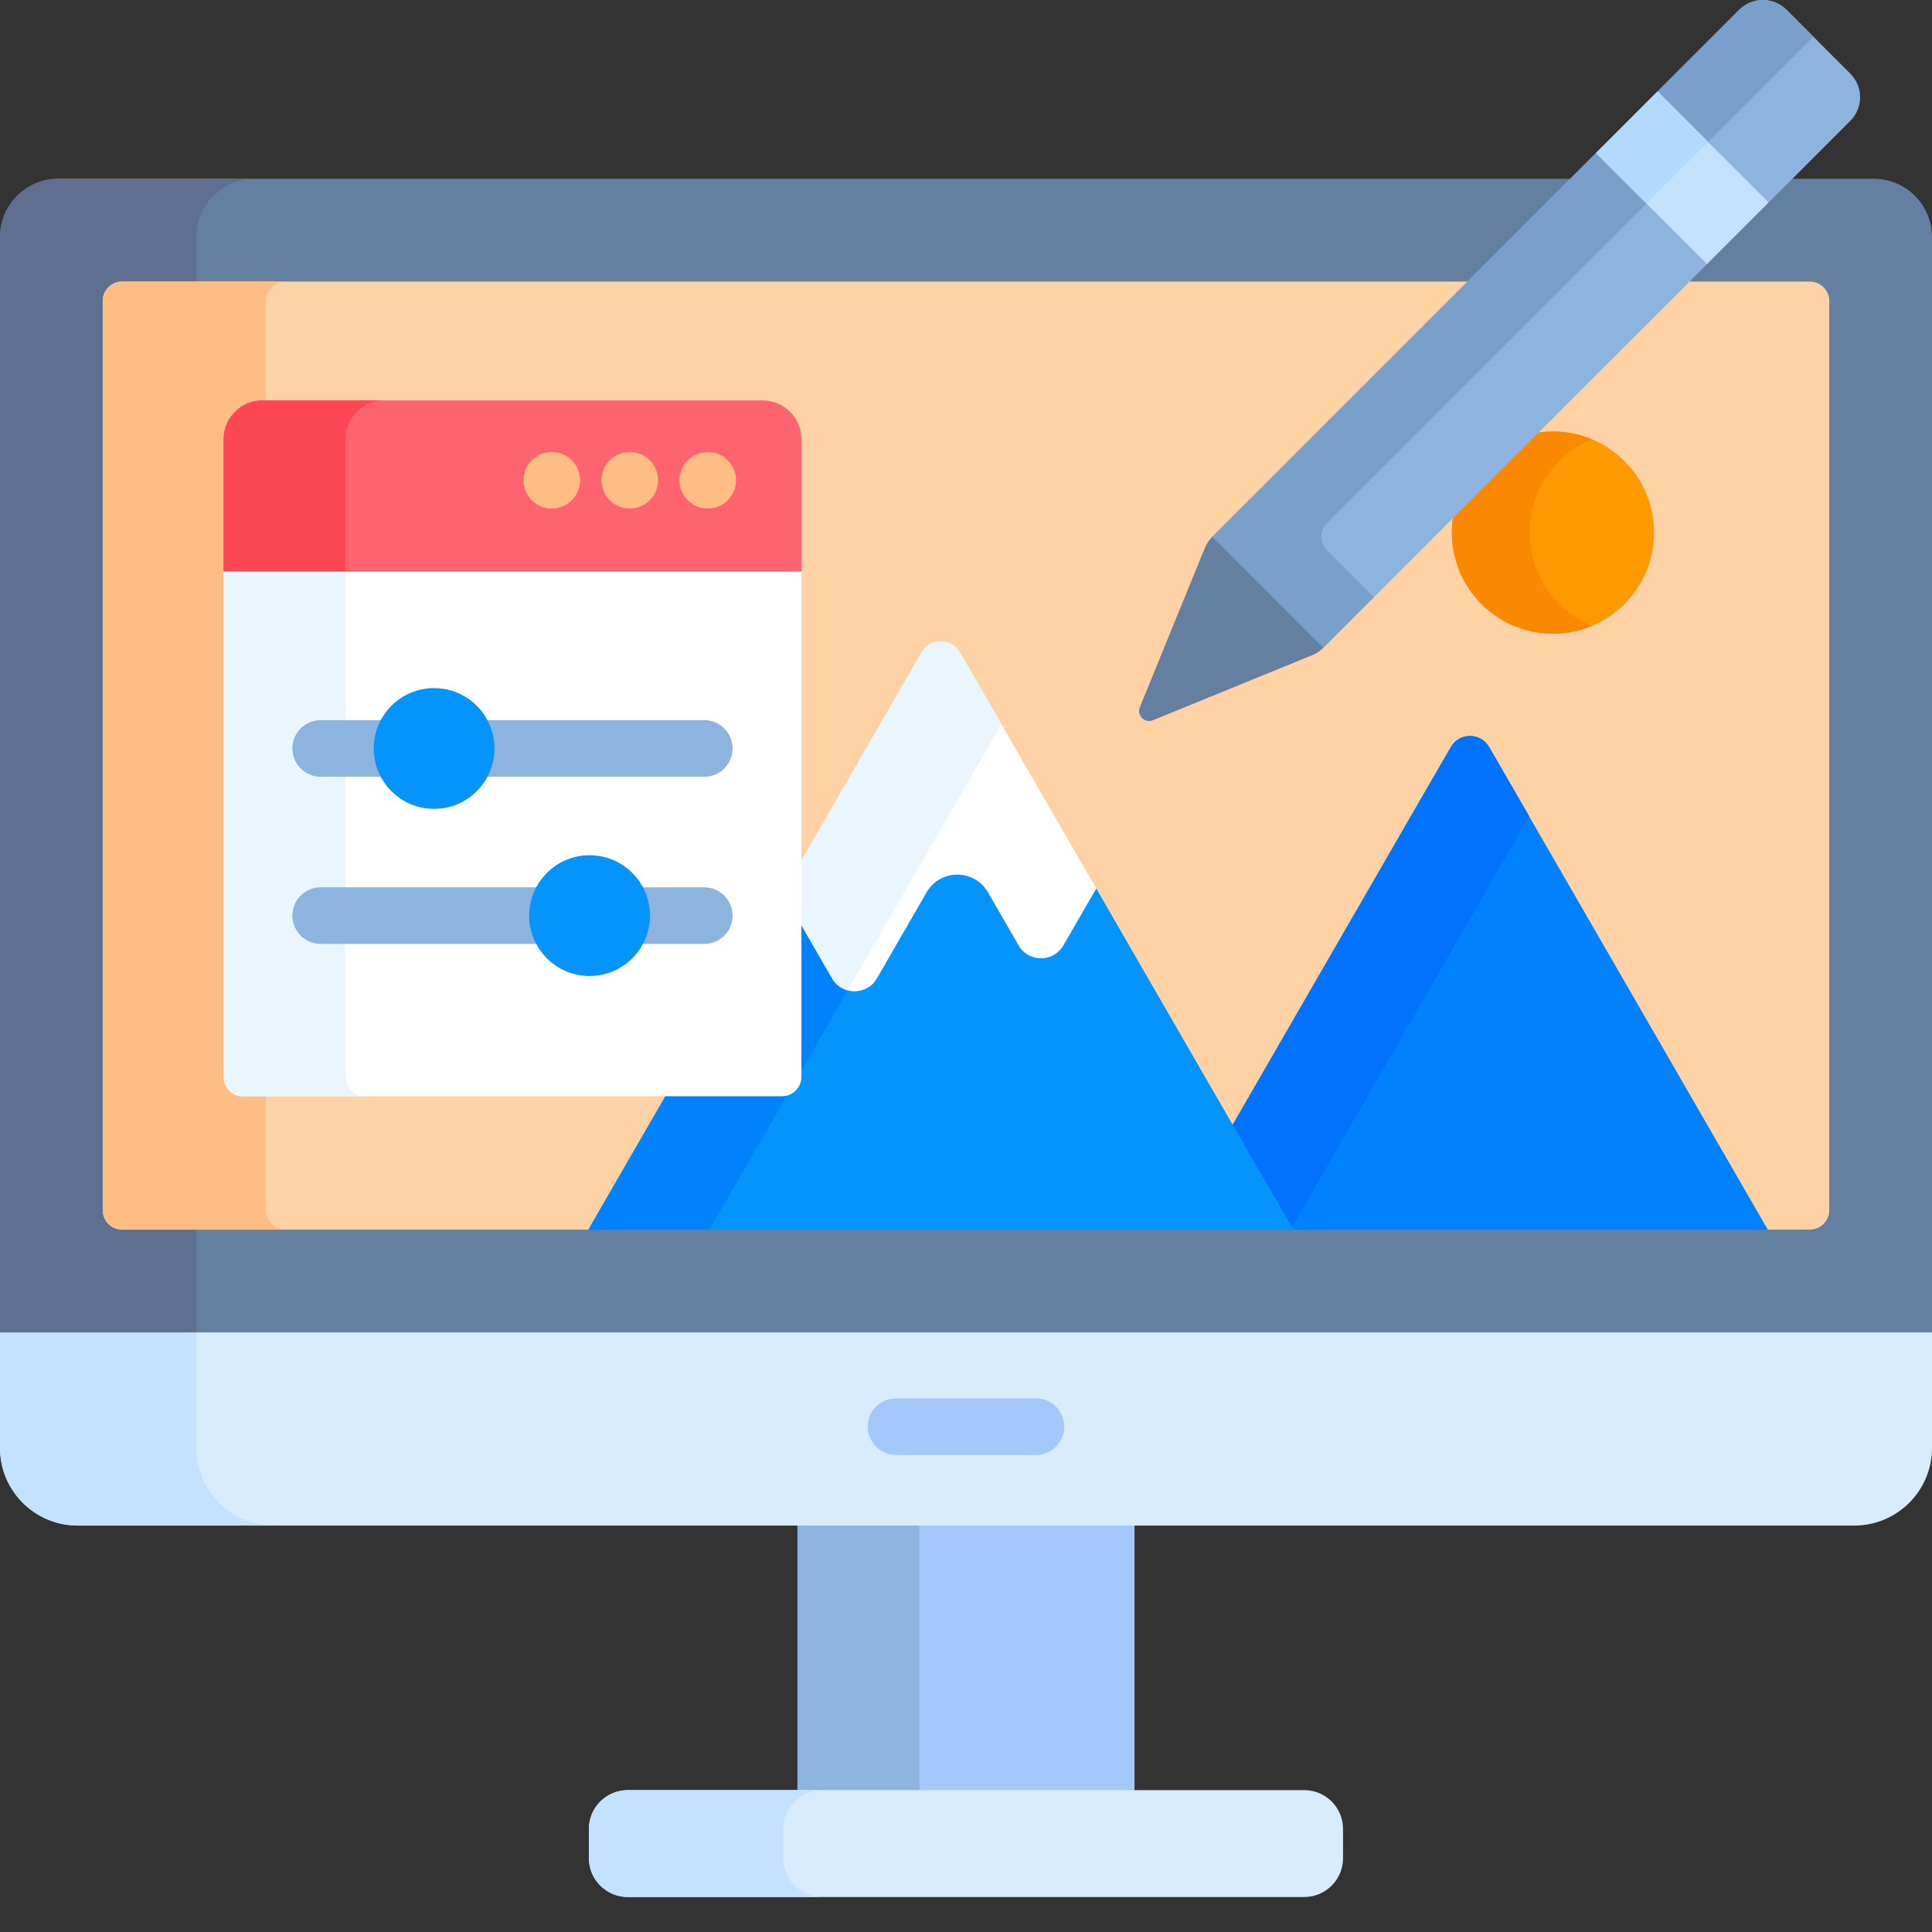
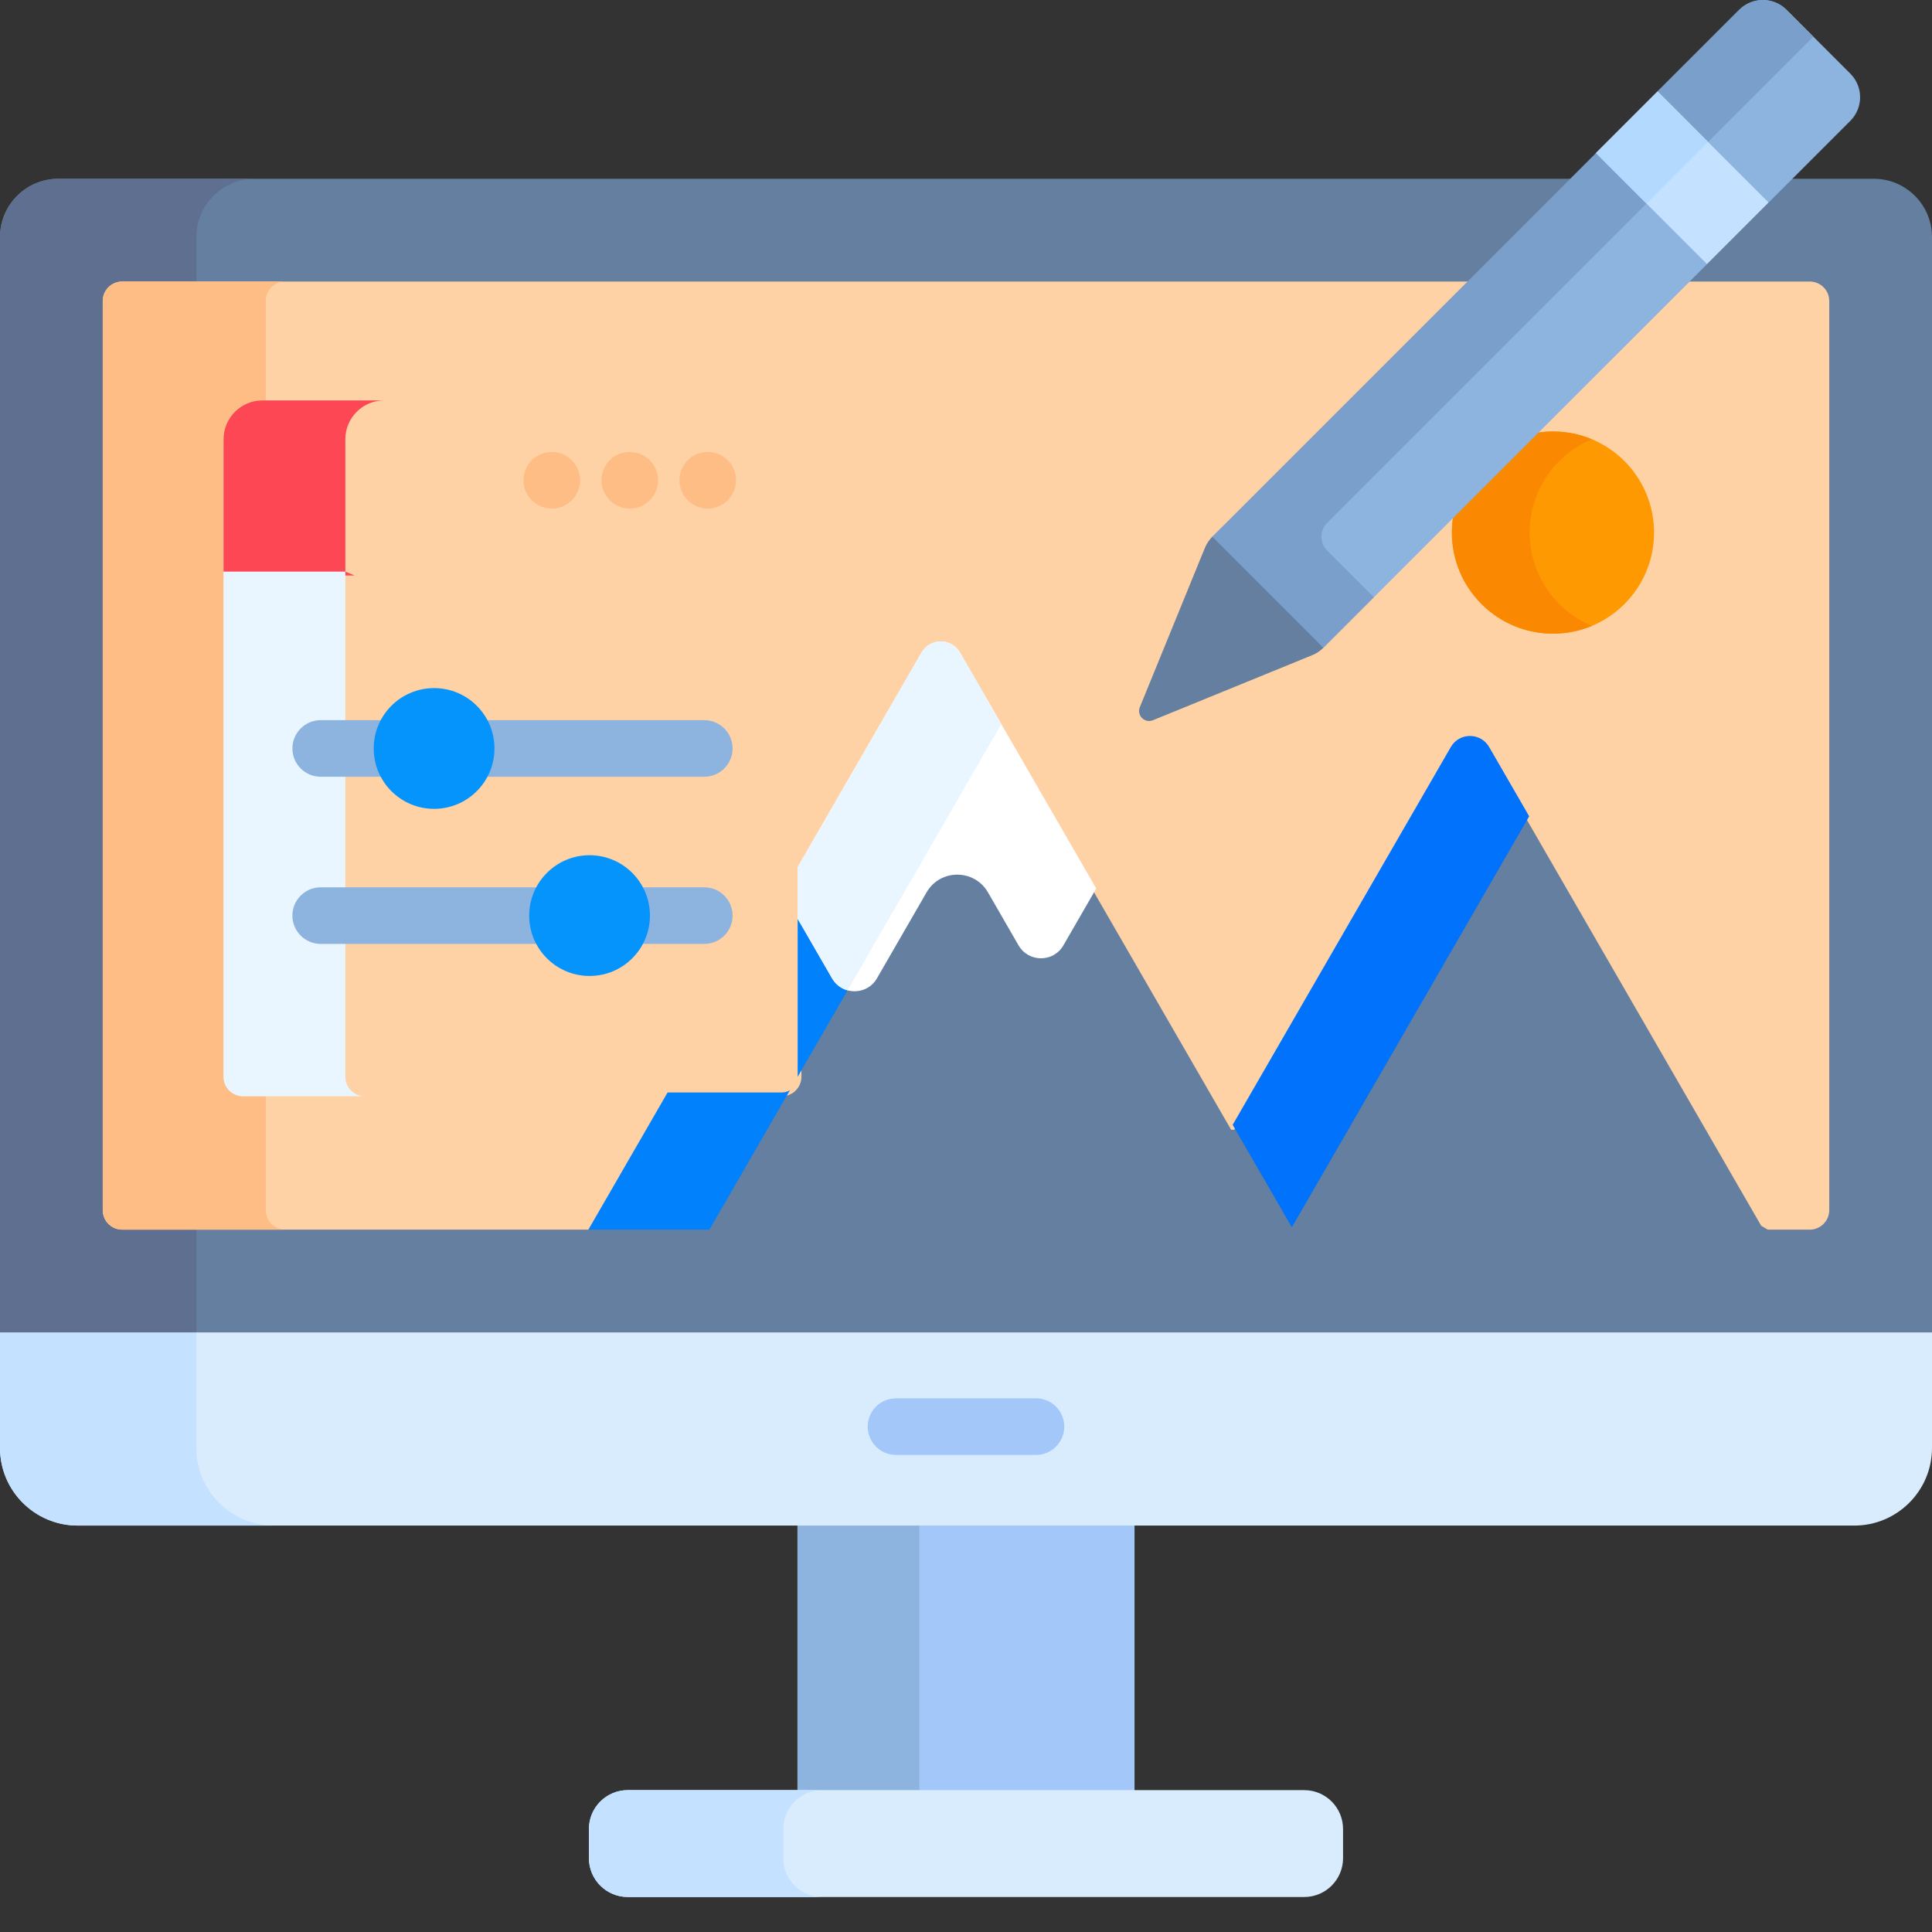
<svg xmlns="http://www.w3.org/2000/svg" width="44" height="44" viewBox="0 0 44 44" fill="none">
  <rect x="0" y="0" width="44" height="44" fill="#333333" stroke="none" />
  <path d="M18.162 34.656H25.838V40.858H18.162V34.656Z" fill="#A2C7F8" />
  <path d="M18.162 34.656H20.938V40.858H18.162V34.656Z" fill="#8DB3DF" />
  <path d="M29.702 43.203H14.298C13.809 43.203 13.412 42.807 13.412 42.318V41.654C13.412 41.165 13.809 40.769 14.298 40.769H29.702C30.191 40.769 30.587 41.165 30.587 41.654V42.318C30.587 42.807 30.191 43.203 29.702 43.203Z" fill="#D8ECFE" />
  <path d="M17.839 42.318V41.654C17.839 41.165 18.235 40.769 18.724 40.769H14.298C13.809 40.769 13.412 41.165 13.412 41.654V42.318C13.412 42.807 13.809 43.203 14.298 43.203H18.724C18.235 43.203 17.839 42.807 17.839 42.318Z" fill="#C4E2FF" />
  <path d="M0 32.974C0 33.952 0.793 34.744 1.771 34.744H42.229C43.207 34.744 44 33.952 44 32.974V30.344H0V32.974Z" fill="#D8ECFE" />
  <path d="M4.471 32.974V30.344H0V32.974C0 33.952 0.793 34.744 1.771 34.744H6.241C5.264 34.744 4.471 33.952 4.471 32.974Z" fill="#C4E2FF" />
  <path d="M23.594 33.135H20.407C20.05 33.135 19.762 32.846 19.762 32.49C19.762 32.134 20.05 31.846 20.407 31.846H23.594C23.95 31.846 24.238 32.134 24.238 32.49C24.238 32.846 23.95 33.135 23.594 33.135Z" fill="#A2C7F8" />
  <path d="M44 30.344H0V5.399C0 4.666 0.595 4.071 1.328 4.071H42.672C43.406 4.071 44 4.666 44 5.399V30.344H44Z" fill="#647FA0" />
  <path d="M2.783 28.004C2.539 28.004 2.34 27.806 2.34 27.561V6.854C2.34 6.61 2.539 6.412 2.783 6.412H4.471V5.399C4.471 4.666 5.065 4.071 5.799 4.071H1.328C0.595 4.071 0 4.666 0 5.399V30.344H4.471V28.004H2.783Z" fill="#5E6F90" />
  <path d="M41.217 6.412H2.783C2.538 6.412 2.34 6.61 2.34 6.854V27.561C2.34 27.805 2.538 28.004 2.783 28.004H13.4L13.549 27.918L15.253 24.966H17.809C18.053 24.966 18.252 24.767 18.252 24.523V19.771L21.063 14.903C21.138 14.772 21.274 14.694 21.426 14.694C21.577 14.694 21.713 14.772 21.788 14.903L28.04 25.732L28.073 25.727L28.106 25.733L33.115 17.056C33.19 16.925 33.326 16.847 33.478 16.847C33.629 16.847 33.765 16.925 33.841 17.056L40.111 27.918L40.26 28.004H41.217C41.461 28.004 41.66 27.805 41.66 27.561V6.854C41.66 6.61 41.461 6.412 41.217 6.412Z" fill="#FED2A4" />
  <path d="M35.368 14.431C36.639 14.431 37.67 13.4 37.67 12.129C37.67 10.857 36.639 9.827 35.368 9.827C34.097 9.827 33.066 10.857 33.066 12.129C33.066 13.4 34.097 14.431 35.368 14.431Z" fill="#FE9901" />
  <path d="M34.837 12.129C34.837 11.171 35.422 10.351 36.254 10.004C35.981 9.89 35.682 9.827 35.368 9.827C34.097 9.827 33.066 10.857 33.066 12.129C33.066 13.4 34.097 14.431 35.368 14.431C35.682 14.431 35.981 14.368 36.254 14.254C35.422 13.907 34.837 13.086 34.837 12.129Z" fill="#FB8801" />
  <path d="M6.053 27.561V24.966H5.533C5.289 24.966 5.09 24.767 5.09 24.523V10.004C5.09 9.515 5.487 9.118 5.976 9.118H6.053V6.854C6.053 6.61 6.251 6.412 6.496 6.412H2.783C2.538 6.412 2.34 6.61 2.34 6.854V27.561C2.34 27.806 2.538 28.004 2.783 28.004H6.496C6.251 28.004 6.053 27.805 6.053 27.561Z" fill="#FFBD86" />
-   <path d="M33.041 17.014L26.695 28.004H40.26L33.915 17.014C33.721 16.677 33.235 16.677 33.041 17.014Z" fill="#0182FC" />
  <path d="M29.421 27.951L34.826 18.59L33.915 17.014C33.721 16.677 33.235 16.677 33.041 17.014L28.073 25.617L29.421 27.951Z" fill="#0172FB" />
-   <path d="M24.966 20.235H24.867L24.144 21.487C24.053 21.645 23.89 21.739 23.707 21.739C23.525 21.739 23.362 21.645 23.271 21.487L22.574 20.28C22.413 20.001 22.124 19.834 21.801 19.834C21.478 19.834 21.189 20.001 21.027 20.28L19.897 22.238C19.806 22.395 19.643 22.49 19.461 22.49C19.279 22.49 19.116 22.395 19.025 22.238L18.166 20.751V24.523C18.166 24.72 18.006 24.88 17.81 24.88H15.204L13.4 28.004H29.452L24.966 20.235Z" fill="#0593FC" />
  <path d="M18.166 24.523C18.166 24.523 18.166 24.523 18.166 24.524L19.304 22.554C19.162 22.515 19.033 22.425 18.95 22.281L18.166 20.923V24.523Z" fill="#0182FC" />
  <path d="M17.809 24.88H15.204L13.4 28.004H16.157L17.99 24.829C17.937 24.861 17.876 24.88 17.809 24.88Z" fill="#0182FC" />
-   <path d="M36.543 3.552L36.351 3.482L27.609 12.224L27.619 12.342L30.025 14.748L30.138 14.753L38.881 6.011L38.72 5.729L36.543 3.552Z" fill="#8DB3DF" />
+   <path d="M36.543 3.552L27.609 12.224L27.619 12.342L30.025 14.748L30.138 14.753L38.881 6.011L38.72 5.729L36.543 3.552Z" fill="#8DB3DF" />
  <path d="M42.139 1.676L40.686 0.223C40.389 -0.074 39.907 -0.074 39.61 0.223L37.754 2.079L37.899 2.346L40.103 4.551L40.283 4.609L42.14 2.752C42.437 2.455 42.437 1.973 42.139 1.676Z" fill="#8DB3DF" />
  <path d="M21.863 14.86C21.669 14.524 21.183 14.524 20.988 14.86L18.166 19.748V20.923L18.95 22.281C19.177 22.674 19.745 22.674 19.972 22.281L21.102 20.323C21.412 19.785 22.189 19.785 22.5 20.323L23.197 21.53C23.424 21.923 23.991 21.923 24.218 21.53L24.966 20.235L21.863 14.86Z" fill="white" />
  <path d="M21.863 14.86C21.669 14.524 21.183 14.524 20.988 14.86L18.166 19.748V20.923L18.95 22.281C19.033 22.425 19.162 22.515 19.303 22.554L22.804 16.49L21.863 14.86Z" fill="#EAF6FF" />
-   <path d="M17.367 9.119H5.976C5.487 9.119 5.091 9.515 5.091 10.004V13.018L5.302 13.106H18.025L18.252 13.018V10.004C18.252 9.515 17.856 9.119 17.367 9.119Z" fill="#FE646F" />
  <path d="M7.865 10.004C7.865 9.515 8.261 9.119 8.75 9.119H5.976C5.487 9.119 5.091 9.515 5.091 10.004V13.018L5.302 13.106H8.076L7.865 13.018V10.004Z" fill="#FD4755" />
-   <path d="M17.81 24.966H5.533C5.289 24.966 5.091 24.768 5.091 24.523V13.018H18.252V24.523C18.252 24.768 18.054 24.966 17.81 24.966Z" fill="white" />
  <path d="M7.865 24.523V13.018H5.091V24.523C5.091 24.768 5.289 24.966 5.533 24.966H8.307C8.063 24.966 7.865 24.768 7.865 24.523Z" fill="#EAF6FF" />
  <path d="M16.039 21.497H7.304C6.948 21.497 6.659 21.208 6.659 20.852C6.659 20.497 6.948 20.208 7.304 20.208H16.039C16.395 20.208 16.684 20.497 16.684 20.852C16.684 21.208 16.395 21.497 16.039 21.497Z" fill="#8DB3DF" />
  <path d="M13.427 22.227C14.187 22.227 14.802 21.612 14.802 20.852C14.802 20.093 14.187 19.477 13.427 19.477C12.668 19.477 12.052 20.093 12.052 20.852C12.052 21.612 12.668 22.227 13.427 22.227Z" fill="#0593FC" />
  <path d="M16.039 17.69H7.304C6.948 17.69 6.659 17.402 6.659 17.046C6.659 16.69 6.948 16.401 7.304 16.401H16.039C16.395 16.401 16.684 16.69 16.684 17.046C16.684 17.402 16.395 17.69 16.039 17.69Z" fill="#8DB3DF" />
  <path d="M9.886 18.421C10.646 18.421 11.261 17.805 11.261 17.046C11.261 16.286 10.646 15.671 9.886 15.671C9.127 15.671 8.511 16.286 8.511 17.046C8.511 17.805 9.127 18.421 9.886 18.421Z" fill="#0593FC" />
  <path d="M16.118 11.582C16.474 11.582 16.763 11.293 16.763 10.937C16.763 10.581 16.474 10.293 16.118 10.293C15.762 10.293 15.474 10.581 15.474 10.937C15.474 11.293 15.762 11.582 16.118 11.582Z" fill="#FFBD86" />
  <path d="M14.342 11.582C14.698 11.582 14.987 11.293 14.987 10.937C14.987 10.581 14.698 10.293 14.342 10.293C13.986 10.293 13.697 10.581 13.697 10.937C13.697 11.293 13.986 11.582 14.342 11.582Z" fill="#FFBD86" />
  <path d="M12.566 11.582C12.922 11.582 13.211 11.293 13.211 10.937C13.211 10.581 12.922 10.293 12.566 10.293C12.21 10.293 11.922 10.581 11.922 10.937C11.922 11.293 12.21 11.582 12.566 11.582Z" fill="#FFBD86" />
  <path d="M41.298 0.836L40.686 0.223C40.388 -0.074 39.907 -0.074 39.61 0.223L37.753 2.079L38.904 3.23L41.298 0.836Z" fill="#799FCA" />
  <path d="M30.223 11.911L37.502 4.632L36.351 3.482L27.609 12.224L27.619 12.342L30.025 14.748L30.138 14.753L31.289 13.602L30.224 12.537C30.051 12.364 30.051 12.084 30.223 11.911Z" fill="#799FCA" />
  <path d="M27.609 12.224C27.537 12.296 27.481 12.381 27.442 12.474L25.959 16.105C25.883 16.293 26.07 16.479 26.257 16.403L29.888 14.92C29.981 14.882 30.067 14.825 30.138 14.753L27.609 12.224Z" fill="#647FA0" />
  <path d="M36.347 3.485L37.749 2.083L40.278 4.612L38.876 6.014L36.347 3.485Z" fill="#C4E2FF" />
  <path d="M36.347 3.485L37.749 2.083L38.9 3.234L37.498 4.636L36.347 3.485Z" fill="#B3DAFE" />
</svg>